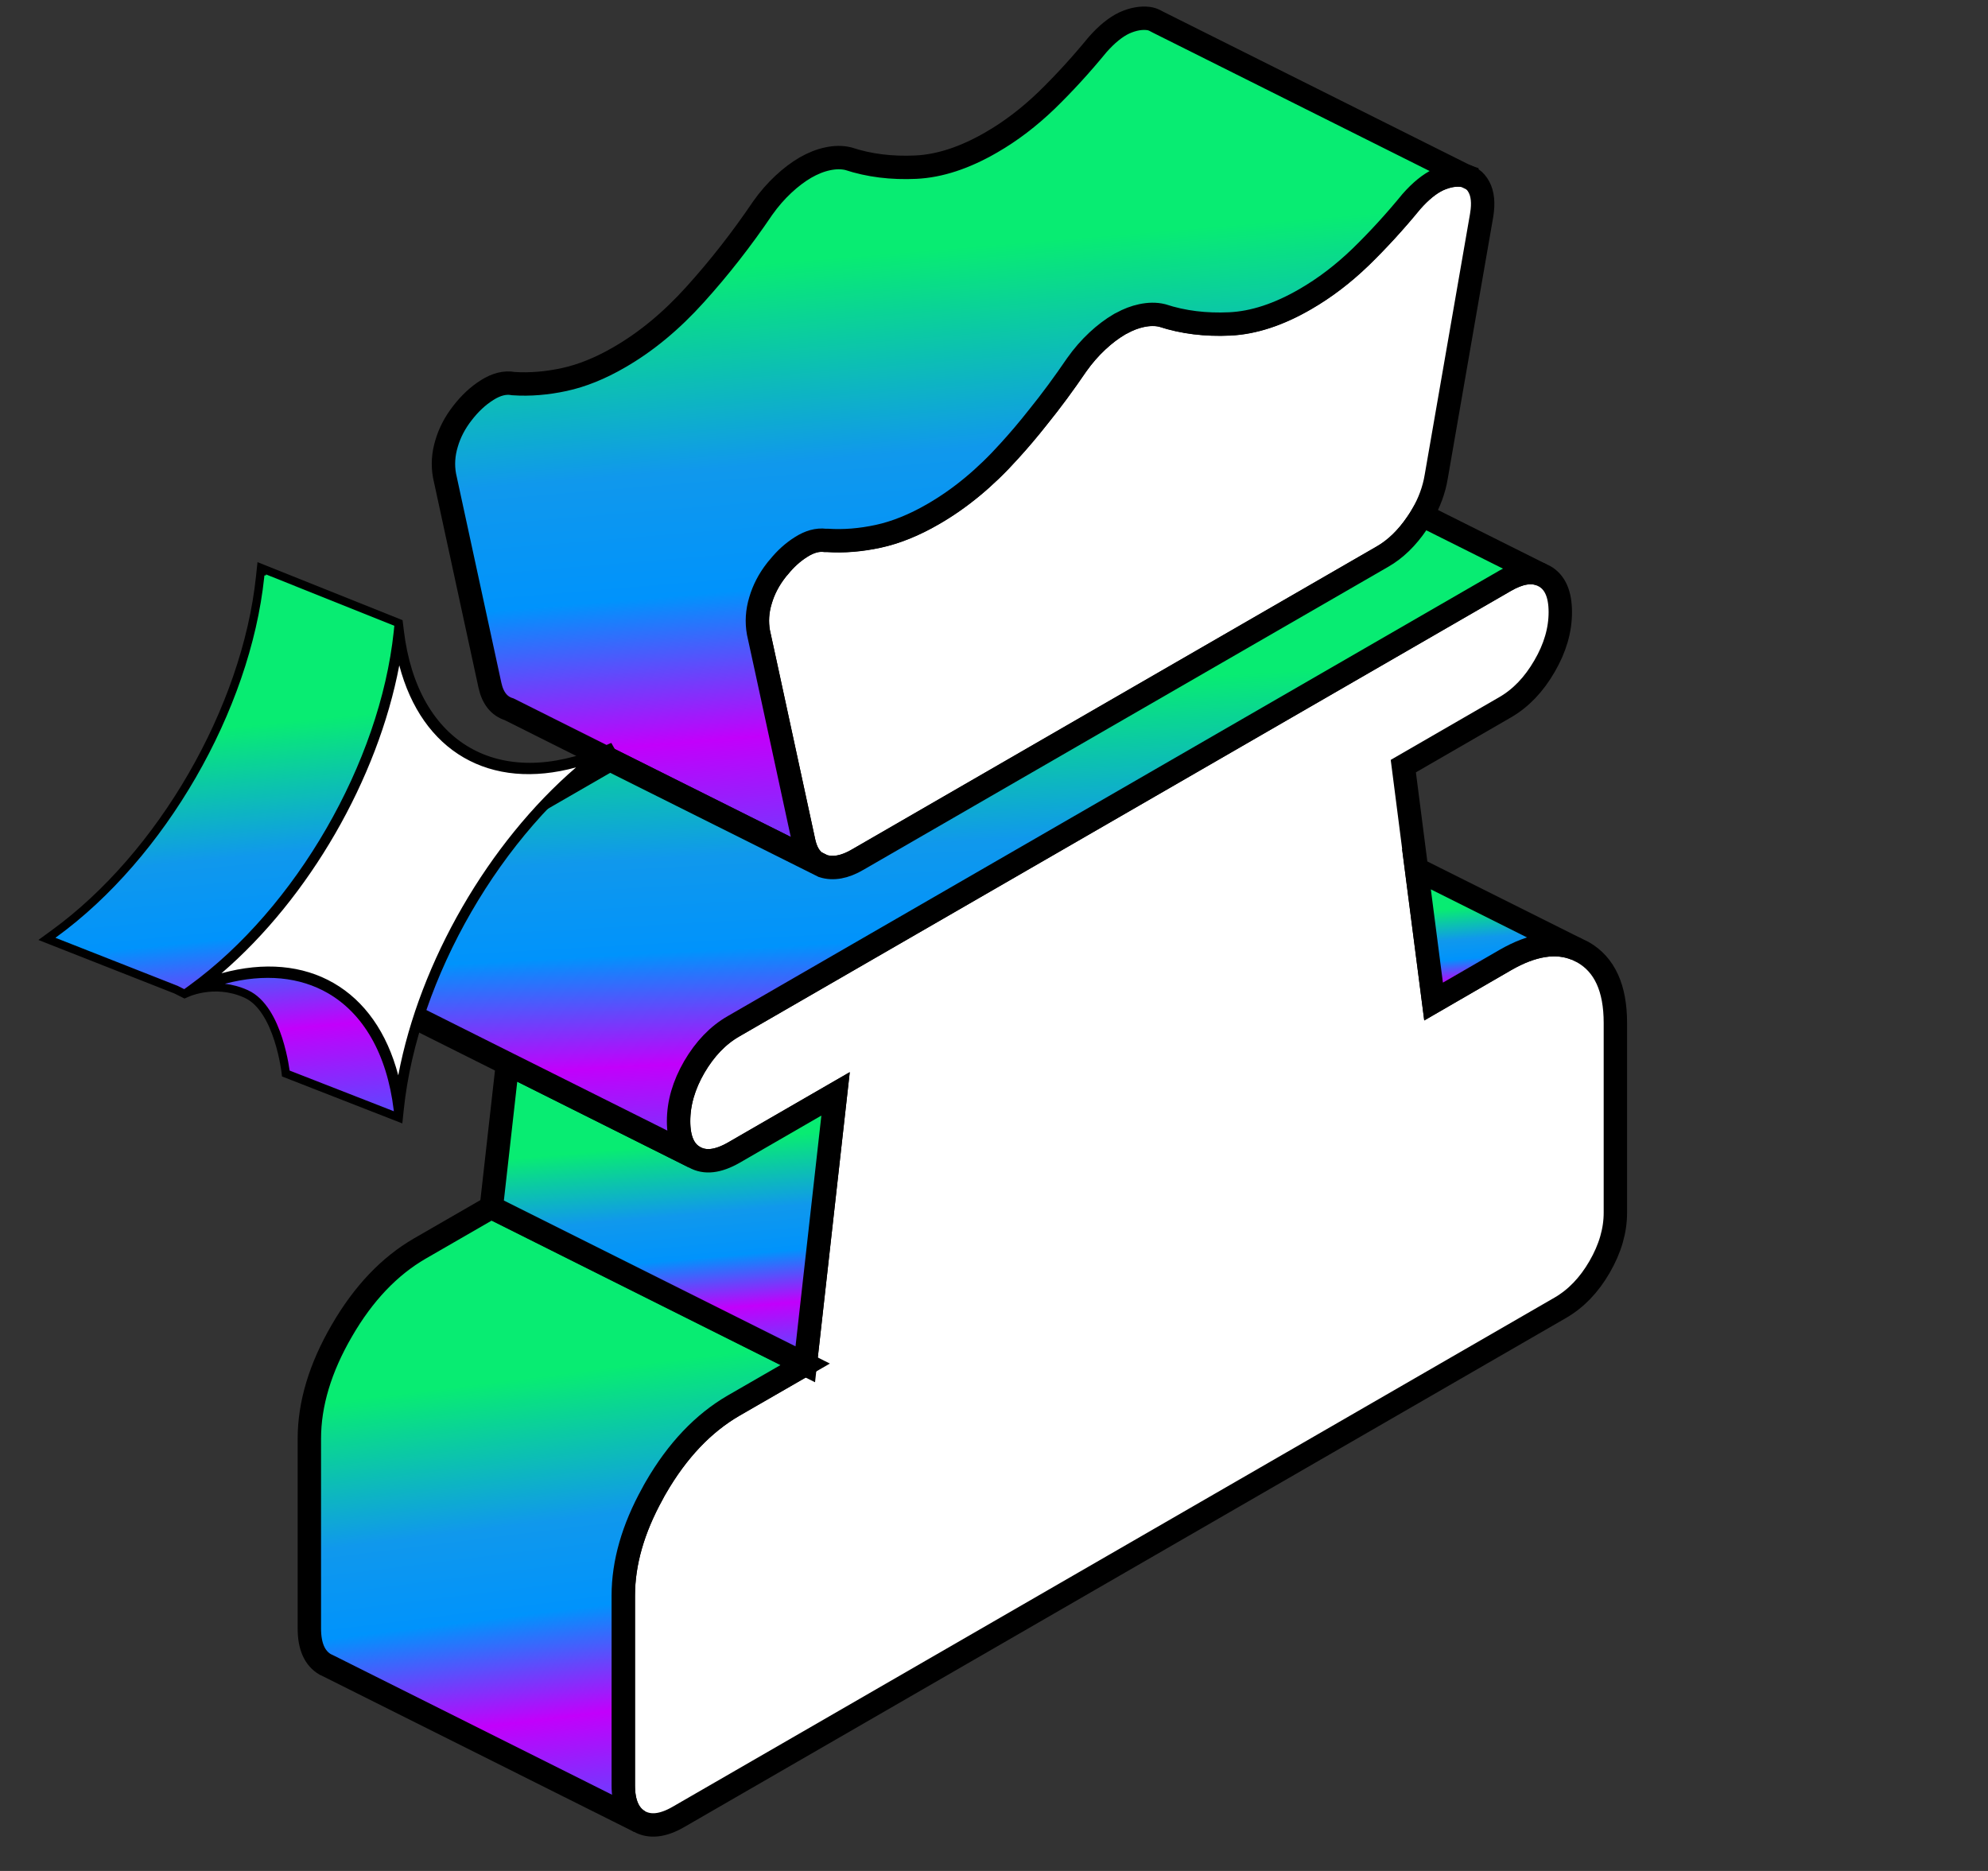
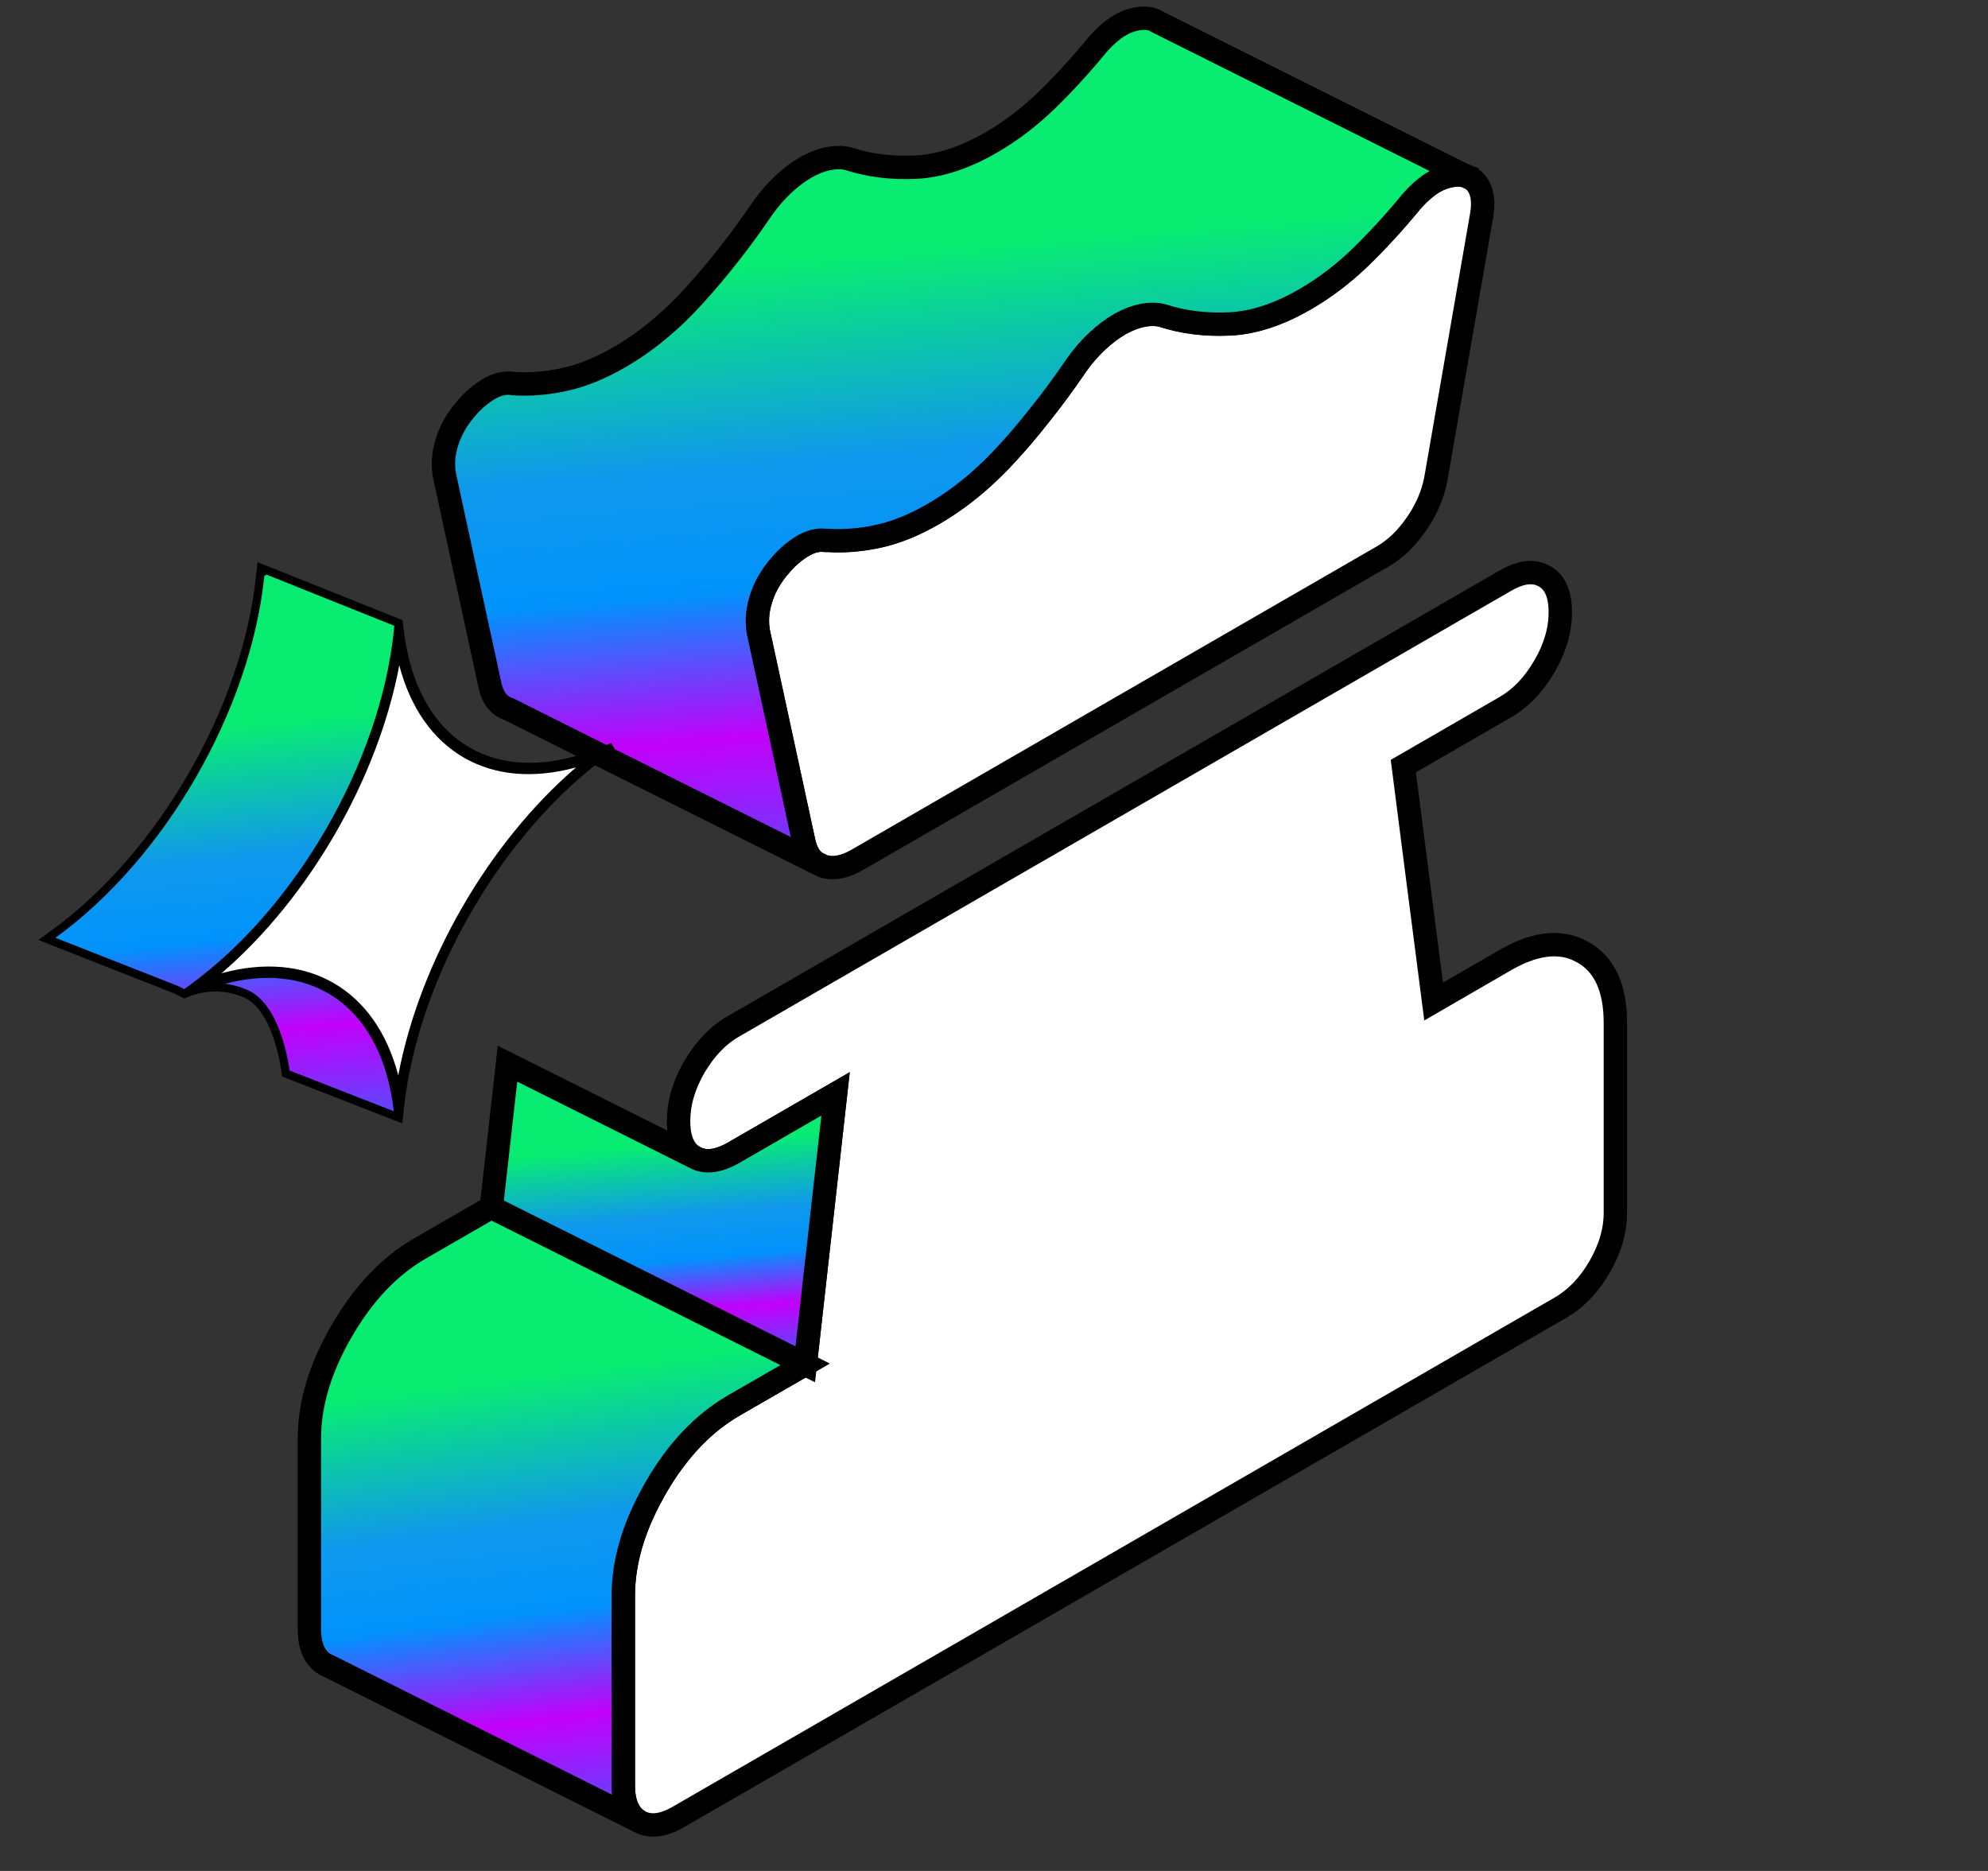
<svg xmlns="http://www.w3.org/2000/svg" width="85" height="80" viewBox="0 0 85 80" fill="none">
  <rect x="0" y="0" width="85" height="80" fill="#333333" stroke="none" />
  <g clip-path="url(#clip0_298_1797)">
    <path d="M69.068 43.738V51.852C69.068 52.617 68.847 53.389 68.391 54.175C67.941 54.953 67.384 55.53 66.713 55.919L29.015 77.685C28.344 78.074 27.787 78.134 27.33 77.879C26.881 77.618 26.652 77.107 26.652 76.342V68.228C26.652 66.826 27.069 65.369 27.901 63.866C27.941 63.779 27.995 63.698 28.042 63.611C28.961 62.02 30.075 60.852 31.37 60.1L34.431 58.336L35.726 46.772L31.37 49.288C30.699 49.671 30.142 49.738 29.686 49.477C29.236 49.221 29.015 48.711 29.015 47.94C29.015 47.168 29.236 46.403 29.686 45.624C30.142 44.846 30.699 44.262 31.37 43.879L47.666 34.47L64.357 24.832C64.961 24.483 65.471 24.396 65.894 24.57L66.035 24.638C66.491 24.893 66.713 25.409 66.713 26.174C66.713 26.939 66.491 27.711 66.035 28.49C65.585 29.268 65.028 29.852 64.357 30.241L60.001 32.758L60.565 37.154L61.297 42.825L64.357 41.054C65.518 40.383 66.538 40.221 67.397 40.577L67.686 40.718C68.612 41.248 69.068 42.255 69.068 43.738Z" fill="white" stroke="black" />
    <path d="M63.354 9.181L61.408 20.383C61.314 20.953 61.112 21.497 60.804 22.027C60.736 22.141 60.663 22.262 60.582 22.376C60.153 23.007 59.663 23.483 59.112 23.799L47.173 30.691L36.669 36.758C36.119 37.081 35.629 37.168 35.193 37.034L34.871 36.873C34.622 36.691 34.455 36.396 34.367 35.993L32.77 28.611L32.428 27.04C32.347 26.591 32.374 26.134 32.515 25.671C32.649 25.208 32.877 24.772 33.193 24.369C33.226 24.329 33.26 24.282 33.3 24.242C33.582 23.893 33.898 23.604 34.253 23.383C34.609 23.154 34.951 23.061 35.28 23.101C35.314 23.101 35.34 23.101 35.374 23.101C36.079 23.148 36.804 23.087 37.549 22.926C38.294 22.765 39.086 22.45 39.904 21.973C41.045 21.315 42.126 20.423 43.146 19.288C43.569 18.825 43.978 18.342 44.374 17.839C44.951 17.128 45.502 16.376 46.032 15.597C46.307 15.208 46.602 14.873 46.918 14.577C47.233 14.282 47.549 14.047 47.857 13.866C47.891 13.846 47.924 13.825 47.958 13.812C48.24 13.658 48.522 13.55 48.804 13.49C49.119 13.423 49.414 13.416 49.69 13.483C50.589 13.778 51.549 13.893 52.575 13.846C53.596 13.799 54.676 13.443 55.81 12.785C56.636 12.309 57.421 11.711 58.173 10.987C58.918 10.262 59.642 9.47 60.347 8.611C60.743 8.161 61.126 7.852 61.495 7.678C61.871 7.51 62.213 7.45 62.528 7.49C62.596 7.503 62.656 7.517 62.716 7.537L62.931 7.644C63.052 7.725 63.153 7.846 63.233 7.993C63.394 8.289 63.434 8.685 63.354 9.175V9.181Z" fill="white" stroke="black" />
    <path d="M34.428 58.336L31.367 60.101C30.072 60.852 28.958 62.02 28.039 63.611C27.992 63.698 27.938 63.779 27.898 63.866C27.066 65.369 26.649 66.826 26.649 68.228V76.342C26.649 77.107 26.878 77.618 27.327 77.879L14.045 71.235L13.904 71.168C13.455 70.906 13.227 70.396 13.227 69.631V61.517C13.227 60.034 13.69 58.49 14.616 56.899C15.535 55.309 16.649 54.141 17.945 53.389L21.005 51.624L34.428 58.336Z" fill="url(#paint0_linear_298_1797)" stroke="black" />
    <path d="M35.726 46.772L34.431 58.336L21.008 51.624L21.699 45.483L29.686 49.477C30.142 49.738 30.699 49.671 31.37 49.289L35.726 46.772Z" fill="url(#paint1_linear_298_1797)" stroke="black" />
    <path d="M62.717 7.544C62.657 7.523 62.596 7.51 62.529 7.497C62.214 7.456 61.872 7.517 61.496 7.685C61.127 7.859 60.744 8.168 60.348 8.617C59.644 9.477 58.919 10.268 58.174 10.993C57.422 11.718 56.637 12.315 55.811 12.792C54.677 13.45 53.596 13.805 52.576 13.852C51.55 13.899 50.59 13.785 49.691 13.49C49.415 13.423 49.12 13.43 48.804 13.497C48.523 13.557 48.241 13.664 47.959 13.819C47.925 13.832 47.892 13.852 47.858 13.873C47.55 14.054 47.234 14.289 46.919 14.584C46.603 14.879 46.308 15.215 46.033 15.604C45.502 16.383 44.952 17.134 44.375 17.846C43.979 18.349 43.57 18.832 43.147 19.295C42.127 20.43 41.046 21.322 39.905 21.98C39.086 22.456 38.294 22.772 37.55 22.933C36.804 23.094 36.08 23.154 35.375 23.107C35.342 23.107 35.315 23.107 35.281 23.107C34.952 23.067 34.61 23.161 34.254 23.389C33.898 23.611 33.583 23.899 33.301 24.248C33.261 24.289 33.227 24.336 33.194 24.376C32.878 24.779 32.65 25.215 32.516 25.678C32.375 26.141 32.348 26.597 32.429 27.047L32.771 28.617L34.368 36C34.456 36.403 34.623 36.698 34.872 36.879L26.073 32.483L21.771 30.329C21.341 30.195 21.066 29.852 20.945 29.289L19.006 20.336C18.925 19.886 18.952 19.43 19.093 18.966C19.227 18.503 19.456 18.067 19.771 17.664C20.086 17.255 20.435 16.926 20.831 16.678C21.221 16.43 21.596 16.336 21.952 16.403C22.657 16.45 23.382 16.389 24.127 16.228C24.872 16.067 25.664 15.752 26.482 15.275C27.623 14.617 28.704 13.725 29.724 12.591C30.744 11.463 31.711 10.228 32.61 8.899C32.885 8.51 33.18 8.174 33.496 7.879C33.811 7.584 34.127 7.349 34.435 7.168C34.751 6.987 35.066 6.859 35.382 6.792C35.697 6.725 35.992 6.718 36.268 6.785C37.167 7.081 38.127 7.195 39.154 7.148C40.174 7.101 41.254 6.745 42.388 6.087C43.214 5.611 43.999 5.013 44.751 4.289C45.496 3.564 46.221 2.772 46.925 1.913C47.321 1.463 47.704 1.154 48.073 0.98C48.449 0.812 48.791 0.752 49.107 0.792C49.2 0.805 49.288 0.832 49.368 0.872L49.523 0.953L62.717 7.55V7.544Z" fill="url(#paint2_linear_298_1797)" stroke="black" />
-     <path d="M65.892 24.57C65.469 24.396 64.959 24.483 64.355 24.832L47.664 34.47L31.368 43.879C30.697 44.262 30.14 44.846 29.684 45.624C29.234 46.403 29.013 47.175 29.013 47.94C29.013 48.705 29.234 49.221 29.684 49.477L21.697 45.483L16.402 42.832L16.261 42.765C15.811 42.51 15.59 42 15.59 41.228C15.59 40.456 15.811 39.691 16.261 38.913C16.717 38.134 17.274 37.55 17.946 37.168L26.073 32.477L34.872 36.873L35.194 37.034C35.63 37.168 36.12 37.081 36.67 36.758L47.174 30.691L59.113 23.799C59.664 23.483 60.154 23.007 60.583 22.376C60.664 22.262 60.737 22.141 60.805 22.027L65.892 24.57Z" fill="url(#paint3_linear_298_1797)" stroke="black" />
-     <path d="M67.395 40.577C66.536 40.221 65.516 40.383 64.355 41.054L61.294 42.825L60.562 37.161L67.395 40.577Z" fill="url(#paint4_linear_298_1797)" stroke="black" />
    <path d="M17.05 26.737L17.09 27.07C17.685 32.033 21.302 34.122 25.898 32.155L26.206 32.023L25.898 32.247C21.302 35.587 17.685 41.853 17.09 47.502L17.05 47.882L17.011 47.549C16.416 42.585 12.799 40.497 8.203 42.464L7.895 42.596L8.203 42.371C12.799 39.032 16.416 32.766 17.011 27.116L17.05 26.737Z" fill="white" />
    <path fill-rule="evenodd" clip-rule="evenodd" d="M17.089 26.976C17.683 31.939 21.301 34.028 25.897 32.061L26.205 31.929L25.897 32.153C21.301 35.493 17.683 41.758 17.089 47.408L17.049 47.787L17.009 47.454C16.415 42.491 12.797 40.403 8.202 42.369L7.893 42.501L8.202 42.277C12.797 38.937 16.415 32.672 17.009 27.022L17.049 26.643L17.089 26.976ZM17.049 27.486C16.316 32.886 12.934 38.744 8.623 42.08C12.934 40.437 16.316 42.39 17.049 46.944C17.782 41.543 21.164 35.686 25.475 32.35C21.164 33.993 17.782 32.04 17.049 27.486Z" fill="black" />
    <path d="M17.049 47.787L17.009 47.454C16.415 42.491 12.797 40.403 8.202 42.369L7.893 42.501C7.893 42.501 9.126 41.865 10.526 42.501C11.925 43.137 12.22 45.903 12.22 45.903L17.049 47.787Z" fill="url(#paint5_linear_298_1797)" />
    <path d="M7.893 42.501L8.202 42.277C12.797 38.937 16.415 32.672 17.009 27.022L17.049 26.643L11.16 24.287L11.12 24.666C10.525 30.316 6.908 36.581 2.312 39.921L2.004 40.145L7.527 42.318L7.893 42.501Z" fill="url(#paint6_linear_298_1797)" />
    <path d="M17.213 26.518L17.266 26.955C17.558 29.398 18.59 31.103 20.082 31.964C21.573 32.825 23.566 32.867 25.828 31.898L26.137 31.766L26.31 32.072L26.002 32.296C21.447 35.606 17.855 41.827 17.266 47.427L17.202 48.036L12.057 46.028L12.045 45.922L12.045 45.921C12.045 45.921 12.045 45.921 12.045 45.92C12.045 45.919 12.045 45.917 12.045 45.915C12.044 45.91 12.043 45.903 12.042 45.893C12.04 45.873 12.036 45.845 12.031 45.807C12.02 45.733 12.004 45.624 11.979 45.492C11.931 45.228 11.852 44.871 11.73 44.495C11.609 44.118 11.447 43.728 11.233 43.396C11.02 43.064 10.762 42.802 10.454 42.662C9.794 42.362 9.173 42.362 8.715 42.437C8.486 42.475 8.298 42.531 8.169 42.578C8.153 42.583 8.139 42.589 8.125 42.595L7.889 42.696L7.455 42.479L1.641 40.192L2.21 39.778C6.765 36.468 10.356 30.247 10.945 24.648L11.01 24.036L17.213 26.518ZM14.019 42.466C12.83 41.78 11.324 41.614 9.616 42.065C9.925 42.101 10.258 42.185 10.6 42.34C10.991 42.518 11.295 42.84 11.53 43.205C11.766 43.571 11.94 43.992 12.067 44.386C12.194 44.781 12.276 45.154 12.327 45.429C12.352 45.566 12.37 45.679 12.381 45.758C12.381 45.764 12.382 45.77 12.383 45.776L16.84 47.516L16.835 47.475C16.542 45.031 15.51 43.327 14.019 42.466ZM17.072 28.45C16.152 33.31 13.219 38.39 9.47 41.616C11.3 41.115 12.949 41.274 14.267 42.035C15.586 42.796 16.548 44.145 17.028 45.98C17.948 41.12 20.881 36.04 24.63 32.813C22.801 33.314 21.152 33.156 19.833 32.395C18.515 31.634 17.553 30.284 17.072 28.45ZM11.376 24.599L11.305 24.607L11.297 24.684C10.697 30.384 7.053 36.695 2.417 40.064L2.37 40.099L7.593 42.153L7.6 42.156L7.607 42.16L7.877 42.295L8.099 42.134C12.654 38.824 16.245 32.603 16.835 27.003L16.86 26.757L11.372 24.561L11.376 24.599Z" fill="black" />
  </g>
  <defs>
    <linearGradient id="paint0_linear_298_1797" x1="14.992" y1="54.443" x2="18.054" y2="79.097" gradientUnits="userSpaceOnUse">
      <stop offset="0.216" stop-color="#08EC72" />
      <stop offset="0.466" stop-color="#1098EC" />
      <stop offset="0.62" stop-color="#0093FC" />
      <stop offset="0.803" stop-color="#C200FB" />
      <stop offset="1" stop-color="#534EFF" />
    </linearGradient>
    <linearGradient id="paint1_linear_298_1797" x1="22.233" y1="46.863" x2="23.298" y2="59.025" gradientUnits="userSpaceOnUse">
      <stop offset="0.216" stop-color="#08EC72" />
      <stop offset="0.466" stop-color="#1098EC" />
      <stop offset="0.62" stop-color="#0093FC" />
      <stop offset="0.803" stop-color="#C200FB" />
      <stop offset="1" stop-color="#534EFF" />
    </linearGradient>
    <linearGradient id="paint2_linear_298_1797" x1="22.604" y1="4.656" x2="25.433" y2="38.842" gradientUnits="userSpaceOnUse">
      <stop offset="0.216" stop-color="#08EC72" />
      <stop offset="0.466" stop-color="#1098EC" />
      <stop offset="0.62" stop-color="#0093FC" />
      <stop offset="0.803" stop-color="#C200FB" />
      <stop offset="1" stop-color="#534EFF" />
    </linearGradient>
    <linearGradient id="paint3_linear_298_1797" x1="19.778" y1="24.974" x2="21.206" y2="51.069" gradientUnits="userSpaceOnUse">
      <stop offset="0.216" stop-color="#08EC72" />
      <stop offset="0.466" stop-color="#1098EC" />
      <stop offset="0.62" stop-color="#0093FC" />
      <stop offset="0.803" stop-color="#C200FB" />
      <stop offset="1" stop-color="#534EFF" />
    </linearGradient>
    <linearGradient id="paint4_linear_298_1797" x1="61.131" y1="37.769" x2="61.577" y2="43.133" gradientUnits="userSpaceOnUse">
      <stop offset="0.216" stop-color="#08EC72" />
      <stop offset="0.466" stop-color="#1098EC" />
      <stop offset="0.62" stop-color="#0093FC" />
      <stop offset="0.803" stop-color="#C200FB" />
      <stop offset="1" stop-color="#534EFF" />
    </linearGradient>
    <linearGradient id="paint5_linear_298_1797" x1="4.019" y1="26.81" x2="6.181" y2="49.007" gradientUnits="userSpaceOnUse">
      <stop offset="0.216" stop-color="#08EC72" />
      <stop offset="0.466" stop-color="#1098EC" />
      <stop offset="0.62" stop-color="#0093FC" />
      <stop offset="0.803" stop-color="#C200FB" />
      <stop offset="1" stop-color="#534EFF" />
    </linearGradient>
    <linearGradient id="paint6_linear_298_1797" x1="4.019" y1="26.81" x2="6.181" y2="49.007" gradientUnits="userSpaceOnUse">
      <stop offset="0.216" stop-color="#08EC72" />
      <stop offset="0.466" stop-color="#1098EC" />
      <stop offset="0.62" stop-color="#0093FC" />
      <stop offset="0.803" stop-color="#C200FB" />
      <stop offset="1" stop-color="#534EFF" />
    </linearGradient>
    <clipPath id="clip0_298_1797">
      <rect width="84.832" height="80" fill="white" />
    </clipPath>
  </defs>
</svg>